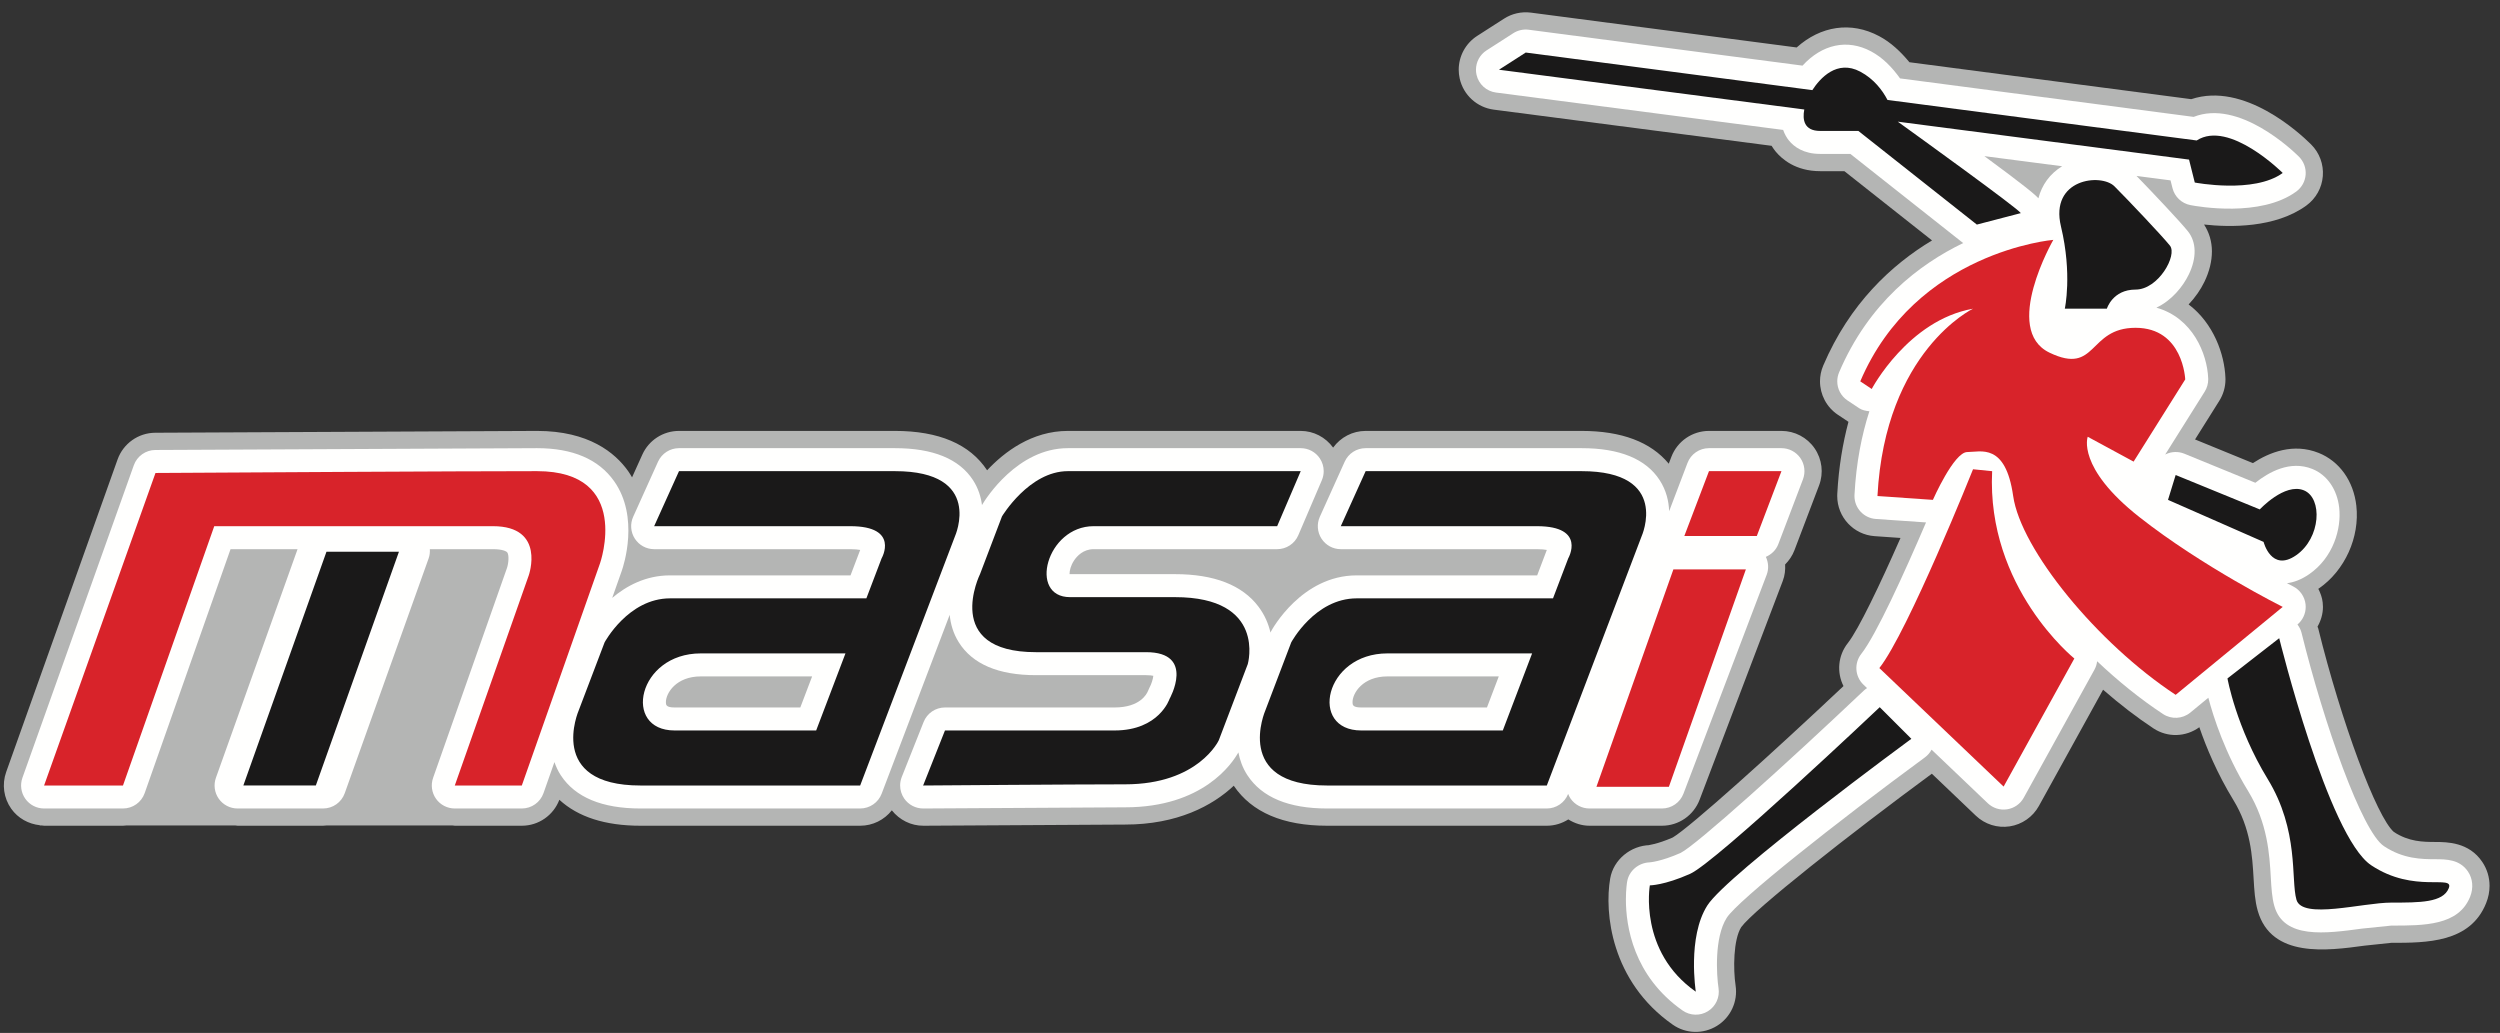
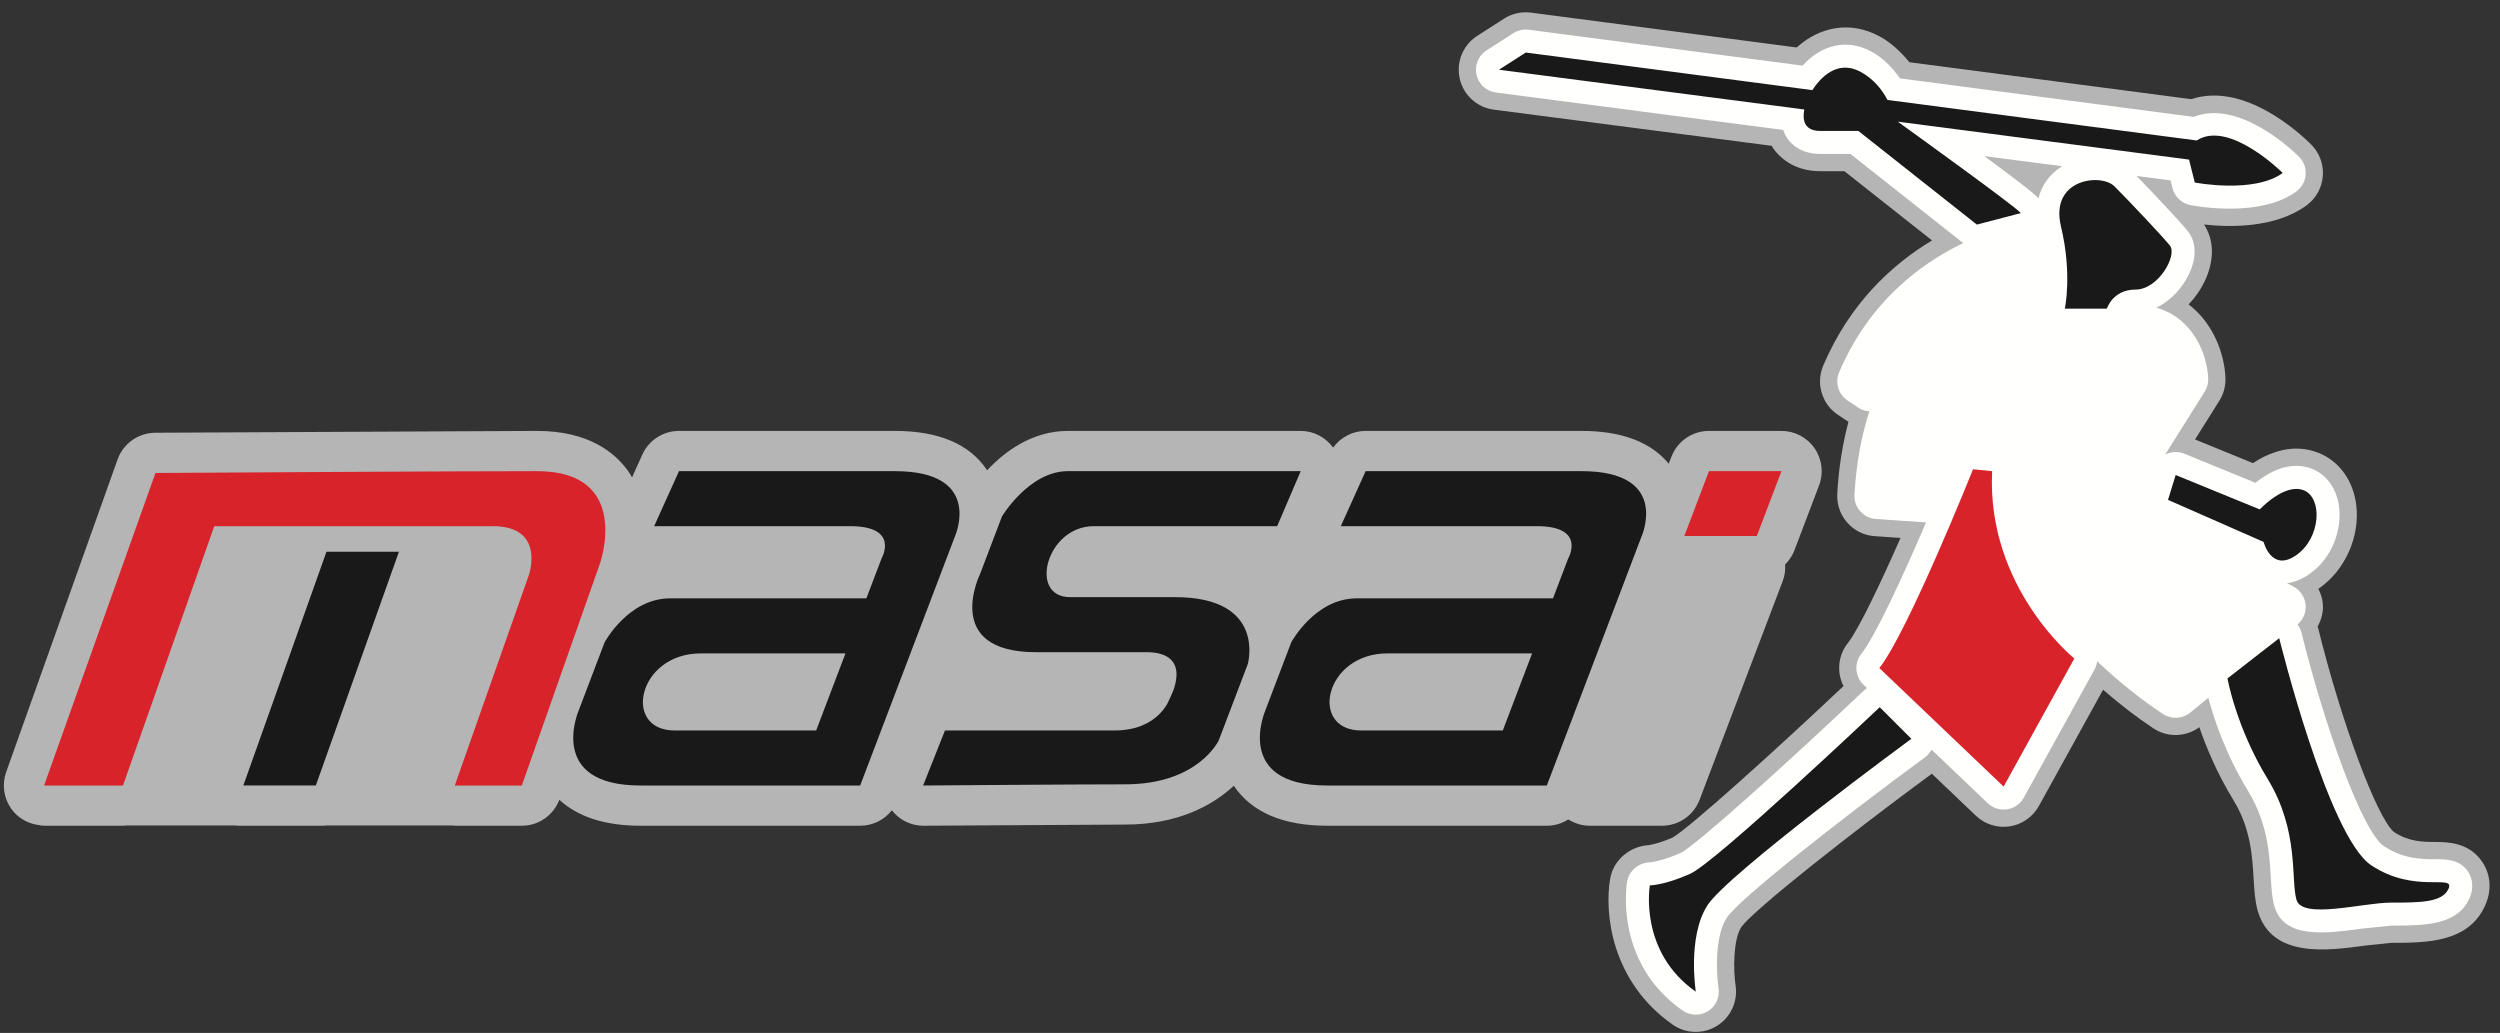
<svg xmlns="http://www.w3.org/2000/svg" width="167px" height="69px" viewBox="0 0 167 69" version="1.1">
  <rect x="0" y="0" width="167" height="69" fill="#333333" stroke="none" />
  <title>Group</title>
  <desc>Created with Sketch.</desc>
  <g id="Page-1" stroke="none" stroke-width="1" fill="none" fill-rule="evenodd">
    <g id="Masai" transform="translate(-6, -57)">
      <g id="Group" transform="translate(6.257, 57.821)">
        <path d="M165.556,56.751 C164.667,55.432 163.209,55.426 162.428,55.423 C161.596,55.42 160.656,55.411 159.654,54.755 C158.502,53.759 156.146,47.427 154.603,41.168 C154.592,41.123 154.567,41.083 154.553,41.038 C154.781,40.637 154.916,40.188 154.916,39.72 C154.916,39.62 154.909,39.52 154.898,39.42 C154.862,39.095 154.75,38.794 154.606,38.51 C154.621,38.499 154.636,38.492 154.652,38.483 C156.381,37.285 157.384,35.067 157.146,32.96 C156.959,31.308 156.019,29.99 154.631,29.434 C152.942,28.759 151.353,29.385 150.236,30.115 C148.95,29.589 147.069,28.82 146.372,28.534 L147.992,25.954 C148.262,25.525 148.404,25.029 148.404,24.524 C148.404,24.492 148.403,24.458 148.402,24.425 C148.344,22.847 147.611,20.777 145.943,19.516 C146.396,19.037 146.755,18.508 147,18.001 C147.334,17.306 147.499,16.617 147.499,15.972 C147.499,15.316 147.316,14.708 146.974,14.177 C148.681,14.365 151.734,14.428 153.817,12.902 C154.45,12.437 154.848,11.721 154.908,10.939 C154.969,10.156 154.683,9.387 154.13,8.833 C153.356,8.06 149.639,4.629 146.119,5.804 C144.867,5.64 129.216,3.589 127.292,3.336 C126.711,2.634 126.058,2.012 125.271,1.594 C123.381,0.585 121.357,0.919 119.76,2.35 C117.357,2.034 102.011,0.023 102.011,0.023 C101.381,-0.059 100.742,0.084 100.209,0.428 L98.421,1.576 C97.64,2.078 97.185,2.936 97.185,3.837 C97.185,4.033 97.207,4.23 97.251,4.427 C97.498,5.528 98.408,6.358 99.527,6.503 C99.527,6.503 115.045,8.524 118.086,8.919 C118.18,9.074 118.275,9.202 118.359,9.305 C118.763,9.793 119.684,10.613 121.326,10.613 C121.326,10.613 122.194,10.613 122.947,10.613 C123.791,11.28 126.969,13.79 128.803,15.24 C126.09,16.872 123.297,19.469 121.536,23.597 C121.389,23.94 121.319,24.298 121.319,24.652 C121.319,25.528 121.75,26.378 122.517,26.889 C122.517,26.889 123.113,27.286 123.22,27.358 C122.844,28.78 122.568,30.366 122.473,32.173 C122.471,32.221 122.47,32.267 122.47,32.316 C122.47,33.719 123.556,34.898 124.972,34.994 L126.697,35.114 C125.308,38.272 123.89,41.233 123.175,42.14 C122.513,42.98 122.431,44.1 122.888,45.009 C118.15,49.478 112.628,54.449 111.485,55.122 C110.437,55.579 109.853,55.635 109.847,55.636 L109.952,55.633 C108.672,55.666 107.523,56.6 107.304,57.861 C106.909,60.126 107.347,64.733 111.482,67.626 C112.363,68.244 113.525,68.271 114.439,67.704 C115.353,67.139 115.841,66.077 115.681,65.014 C115.517,63.936 115.525,61.948 116.059,61.108 C116.907,59.945 123.283,54.916 128.79,50.863 L131.729,53.667 C132.334,54.243 133.169,54.506 133.993,54.38 C134.816,54.253 135.534,53.751 135.938,53.023 L140.229,45.252 C141.35,46.228 142.492,47.11 143.599,47.838 C144.54,48.459 145.759,48.415 146.659,47.757 C147.129,49.123 147.85,50.849 148.931,52.619 C150.09,54.513 150.197,56.366 150.283,57.854 C150.33,58.656 150.369,59.349 150.56,60.02 C151.469,63.197 155.209,62.687 157.685,62.35 L159.481,62.16 C161.834,62.16 164.756,62.16 165.815,59.511 C165.97,59.128 166.045,58.736 166.045,58.35 C166.045,57.783 165.881,57.232 165.556,56.751 Z M113.275,52.605 L118.834,37.98 C118.97,37.625 119.01,37.252 118.99,36.884 C119.256,36.619 119.472,36.302 119.611,35.938 L121.257,31.607 C121.571,30.781 121.459,29.853 120.957,29.125 C120.456,28.398 119.628,27.964 118.744,27.964 L113.903,27.964 C112.787,27.964 111.787,28.653 111.39,29.697 L111.216,30.155 C110.019,28.705 108.068,27.964 105.39,27.964 L90.968,27.964 C90.096,27.964 89.295,28.39 88.796,29.079 C88.291,28.386 87.494,27.964 86.631,27.964 L71.079,27.964 C68.666,27.964 66.825,29.374 65.682,30.594 C64.532,28.85 62.462,27.964 59.523,27.964 L45.1,27.964 C44.044,27.964 43.085,28.583 42.651,29.545 L41.964,31.066 C41.882,30.927 41.8,30.786 41.704,30.651 C40.835,29.425 39.074,27.964 35.617,27.964 L10.528,28.084 L10.113,28.086 C8.983,28.093 7.977,28.806 7.597,29.871 L0.156,50.748 C-0.137,51.571 -0.012,52.486 0.491,53.199 C0.94,53.835 1.643,54.223 2.408,54.304 L2.397,54.32 L2.539,54.32 C2.59,54.323 2.638,54.338 2.688,54.338 L7.958,54.338 C8.035,54.338 8.111,54.327 8.186,54.32 L15.464,54.32 C15.514,54.323 15.562,54.338 15.613,54.338 L21.325,54.338 C21.404,54.338 21.479,54.327 21.556,54.32 L29.974,54.32 C30.024,54.323 30.073,54.338 30.123,54.338 L34.6,54.338 C35.718,54.338 36.712,53.645 37.108,52.604 C38.353,53.749 40.162,54.338 42.526,54.338 L57.202,54.338 C58.042,54.338 58.816,53.948 59.317,53.309 C59.828,53.952 60.6,54.343 61.429,54.338 L74.901,54.26 C78.387,54.26 80.742,53.001 82.158,51.666 C83.356,53.436 85.451,54.338 88.393,54.338 L103.07,54.338 C103.592,54.338 104.084,54.182 104.506,53.916 C104.928,54.179 105.41,54.338 105.921,54.338 L110.763,54.338 C111.878,54.338 112.878,53.648 113.275,52.605 L113.275,52.605 Z" id="Fill-1" fill="#B4B5B4" />
        <path d="M135.908,12.426 C135.693,12.183 135.063,11.641 132.3,9.609 C134.029,9.834 135.819,10.067 137.494,10.284 C136.676,10.785 136.139,11.528 135.908,12.426 Z M164.602,57.396 C164.053,56.581 163.148,56.577 162.422,56.575 C161.521,56.571 160.288,56.567 158.988,55.7 C157.518,54.719 154.987,47.536 153.484,41.444 C153.434,41.241 153.336,41.06 153.213,40.897 C153.563,40.603 153.764,40.171 153.764,39.72 C153.764,39.662 153.761,39.606 153.755,39.548 C153.696,39.032 153.381,38.579 152.915,38.346 C152.907,38.342 152.756,38.265 152.511,38.138 C152.951,38.082 153.451,37.912 153.996,37.535 C155.602,36.424 156.161,34.501 156.001,33.089 C155.862,31.866 155.19,30.899 154.203,30.504 C152.713,29.908 151.29,30.725 150.401,31.428 C149.153,30.917 145.659,29.487 145.659,29.487 C145.26,29.324 144.81,29.336 144.42,29.521 C144.404,29.528 144.39,29.54 144.375,29.548 L147.017,25.341 C147.171,25.096 147.252,24.812 147.252,24.524 C147.252,24.505 147.252,24.486 147.251,24.467 C147.188,22.783 146.194,20.405 143.79,19.731 C144.803,19.255 145.56,18.334 145.961,17.502 C146.494,16.393 146.469,15.345 145.893,14.626 C145.396,14.005 143.511,12.006 142.463,10.932 C143.546,11.073 144.354,11.179 144.735,11.228 C144.794,11.459 144.865,11.745 144.865,11.745 C145.01,12.324 145.477,12.767 146.063,12.88 C146.536,12.972 150.748,13.722 153.136,11.972 C153.497,11.708 153.725,11.297 153.76,10.85 C153.794,10.404 153.631,9.964 153.314,9.647 C152.889,9.221 149.297,5.792 146.279,6.987 C145.529,6.889 127.842,4.57 126.666,4.416 C126.133,3.671 125.505,3.023 124.731,2.611 C123.135,1.759 121.451,2.142 120.152,3.563 C118.592,3.358 101.861,1.165 101.861,1.165 C101.502,1.118 101.136,1.2 100.831,1.396 L99.044,2.545 C98.597,2.832 98.338,3.323 98.338,3.837 C98.338,3.95 98.349,4.062 98.375,4.175 C98.516,4.804 99.036,5.278 99.676,5.361 C99.676,5.361 116.707,7.579 118.856,7.858 C118.963,8.155 119.103,8.397 119.248,8.572 C119.582,8.978 120.215,9.46 121.326,9.46 C121.326,9.46 122.679,9.46 123.347,9.46 C124.098,10.054 130.845,15.386 130.845,15.386 C130.858,15.396 130.875,15.403 130.889,15.413 C127.932,16.84 124.572,19.415 122.595,24.05 C122.513,24.245 122.472,24.45 122.472,24.652 C122.472,25.153 122.717,25.637 123.156,25.93 L123.922,26.441 C124.13,26.58 124.375,26.625 124.617,26.652 C124.109,28.231 123.737,30.069 123.623,32.233 C123.622,32.26 123.621,32.287 123.621,32.315 C123.621,33.117 124.242,33.79 125.052,33.846 L128.402,34.077 C126.928,37.517 125.063,41.608 124.08,42.854 C123.588,43.476 123.65,44.37 124.224,44.917 L124.461,45.143 C124.389,45.192 124.318,45.242 124.253,45.304 C119.059,50.225 113.062,55.625 112.009,56.154 C110.672,56.745 109.926,56.785 109.919,56.786 C109.198,56.818 108.562,57.348 108.439,58.058 C108.428,58.119 108.353,58.573 108.353,59.263 C108.353,61.035 108.842,64.373 112.143,66.683 C112.646,67.035 113.312,67.052 113.834,66.728 C114.357,66.403 114.635,65.795 114.541,65.188 C114.409,64.328 114.249,61.808 115.088,60.49 C115.832,59.32 122.406,54.12 128.331,49.769 C128.517,49.632 128.666,49.455 128.773,49.256 L132.525,52.834 C132.869,53.162 133.347,53.314 133.818,53.241 C134.289,53.169 134.7,52.882 134.93,52.465 L139.654,43.91 C139.752,43.733 139.808,43.542 139.831,43.351 C141.216,44.66 142.708,45.872 144.232,46.876 C144.795,47.247 145.532,47.207 146.053,46.782 L147.26,45.788 C147.606,47.103 148.382,49.51 149.916,52.019 C151.222,54.159 151.345,56.256 151.432,57.786 C151.474,58.521 151.513,59.155 151.669,59.702 C152.303,61.92 155.08,61.542 157.531,61.209 L159.481,61.009 C161.693,61.009 163.975,61.009 164.746,59.084 C164.981,58.496 164.928,57.88 164.602,57.396 L164.602,57.396 Z" id="Fill-2" fill="#FFFFFE" />
-         <path d="M99.072,46.438 C97.4,46.438 90.671,46.438 90.671,46.438 C90.092,46.438 90.092,46.255 90.092,46.079 C90.092,45.481 90.775,44.363 92.424,44.363 C92.424,44.363 97.222,44.363 99.861,44.363 C99.481,45.362 99.317,45.792 99.072,46.438 Z M53.204,46.438 C51.533,46.438 44.803,46.438 44.803,46.438 C44.225,46.438 44.225,46.255 44.225,46.079 C44.225,45.481 44.908,44.363 46.555,44.363 C46.555,44.363 51.354,44.363 53.993,44.363 C53.612,45.362 53.449,45.792 53.204,46.438 Z M120.01,29.78 C119.722,29.364 119.25,29.116 118.744,29.116 L113.903,29.116 C113.264,29.116 112.693,29.509 112.467,30.106 L111.241,33.329 C111.219,32.668 111.054,31.941 110.607,31.251 C109.688,29.834 107.933,29.116 105.39,29.116 L90.968,29.116 C90.364,29.116 89.815,29.47 89.568,30.02 L87.909,33.697 C87.694,34.171 87.736,34.723 88.018,35.161 C88.302,35.6 88.787,35.864 89.308,35.864 L102.411,35.864 C102.719,35.864 102.921,35.889 103.072,35.915 C103.071,35.919 103.064,35.932 103.065,35.93 C103.065,35.93 102.724,36.827 102.426,37.614 C100.635,37.614 90.371,37.614 90.371,37.614 C86.696,37.614 84.724,41.211 84.642,41.366 C84.631,41.388 84.621,41.412 84.61,41.436 C84.48,40.869 84.237,40.27 83.805,39.699 C82.718,38.26 80.843,37.532 78.23,37.532 L71.22,37.532 C71.22,37.532 71.203,37.53 71.194,37.53 C71.193,37.516 71.19,37.511 71.19,37.497 C71.19,37.307 71.259,36.963 71.497,36.609 C71.685,36.33 72.102,35.864 72.798,35.864 L85.057,35.864 C85.672,35.864 86.228,35.498 86.47,34.932 L88.043,31.255 C88.126,31.062 88.166,30.856 88.166,30.652 C88.166,30.355 88.081,30.061 87.912,29.806 C87.628,29.375 87.146,29.116 86.631,29.116 L71.079,29.116 C67.71,29.116 65.588,32.5 65.357,32.886 C65.35,32.897 65.346,32.91 65.34,32.921 C65.271,32.376 65.096,31.802 64.74,31.251 C63.821,29.834 62.065,29.116 59.523,29.116 L45.1,29.116 C44.497,29.116 43.949,29.47 43.7,30.019 L42.041,33.696 C41.825,34.171 41.867,34.723 42.15,35.161 C42.433,35.6 42.919,35.864 43.44,35.864 L56.544,35.864 C56.851,35.864 57.053,35.889 57.205,35.915 C57.203,35.919 57.197,35.932 57.198,35.93 C57.198,35.93 56.857,36.827 56.558,37.614 C54.768,37.614 44.503,37.614 44.503,37.614 C42.875,37.614 41.583,38.32 40.639,39.119 L41.275,37.315 C41.402,36.954 42.465,33.718 40.763,31.317 C39.729,29.856 37.997,29.116 35.617,29.116 L10.535,29.236 L10.12,29.238 C9.474,29.242 8.899,29.65 8.682,30.258 L1.241,51.134 C1.074,51.605 1.145,52.127 1.433,52.535 C1.721,52.944 2.188,53.186 2.688,53.186 L7.958,53.186 C8.61,53.186 9.19,52.776 9.407,52.16 C9.407,52.16 14.504,37.68 15.143,35.864 C15.708,35.864 17.447,35.864 19.62,35.864 L14.167,51.133 C13.999,51.604 14.069,52.126 14.357,52.535 C14.645,52.944 15.114,53.186 15.613,53.186 L21.325,53.186 C21.975,53.186 22.553,52.779 22.772,52.166 L28.379,36.471 C28.449,36.274 28.468,36.068 28.456,35.864 C30.889,35.864 32.673,35.864 32.673,35.864 C33.303,35.864 33.571,36.002 33.63,36.084 C33.755,36.256 33.721,36.782 33.61,37.118 L28.674,51.14 C28.509,51.611 28.582,52.131 28.869,52.538 C29.158,52.945 29.625,53.186 30.123,53.186 L34.6,53.186 C35.252,53.186 35.833,52.776 36.049,52.16 L36.779,50.087 C36.886,50.385 37.016,50.682 37.205,50.97 C38.169,52.441 39.958,53.186 42.526,53.186 L57.202,53.186 C57.84,53.186 58.412,52.792 58.638,52.197 L63.182,40.25 C63.242,40.858 63.416,41.484 63.783,42.074 C64.693,43.537 66.428,44.28 68.943,44.28 L76.302,44.28 C76.536,44.28 76.689,44.301 76.785,44.323 C76.764,44.533 76.66,44.875 76.525,45.122 C76.495,45.177 76.445,45.293 76.422,45.35 C76.349,45.532 75.901,46.438 74.199,46.438 L62.867,46.438 C62.237,46.438 61.672,46.822 61.44,47.408 L59.98,51.084 C59.908,51.267 59.872,51.457 59.872,51.648 C59.872,51.954 59.964,52.257 60.141,52.517 C60.429,52.938 60.909,53.189 61.419,53.186 L74.901,53.108 C80.098,53.108 82.054,50.181 82.466,49.439 C82.566,49.951 82.746,50.472 83.073,50.97 C84.036,52.441 85.826,53.186 88.393,53.186 L103.07,53.186 C103.701,53.186 104.264,52.799 104.495,52.213 C104.537,52.322 104.59,52.426 104.656,52.523 C104.943,52.938 105.416,53.186 105.921,53.186 L110.763,53.186 C111.4,53.186 111.972,52.792 112.198,52.197 L117.758,37.572 C117.907,37.179 117.878,36.751 117.703,36.377 C118.076,36.215 118.384,35.923 118.534,35.529 L120.181,31.198 C120.359,30.725 120.296,30.195 120.01,29.78 L120.01,29.78 Z" id="Fill-3" fill="#FFFFFE" />
-         <path d="M136.904,15.202 C136.904,15.202 127.711,15.97 124.009,24.653 L124.774,25.163 C124.774,25.163 127.201,20.566 131.542,19.8 C131.542,19.8 125.669,22.609 125.157,32.314 L128.861,32.57 C128.861,32.57 130.264,29.376 131.158,29.376 C132.053,29.376 133.713,28.738 134.223,32.314 C134.734,35.889 139.842,42.147 145.077,45.594 L152.228,39.72 C152.228,39.72 146.865,37.038 142.651,33.718 C138.437,30.398 139.203,28.355 139.203,28.355 L142.268,30.015 L145.716,24.524 C145.716,24.524 145.588,21.076 142.396,21.076 C139.203,21.076 139.842,24.269 136.65,22.737 C133.457,21.204 136.904,15.202 136.904,15.202" id="Fill-4" fill="#D8232A" />
        <path d="M132.818,30.654 L131.542,30.526 C131.542,30.526 127.2,41.379 125.284,43.806 L133.584,51.723 L138.309,43.167 C138.309,43.167 132.435,38.444 132.818,30.654" id="Fill-5" fill="#D8232A" />
        <path d="M32.673,34.328 C36.227,34.328 35.063,37.617 35.063,37.617 L30.123,51.651 L34.6,51.651 L39.826,36.805 C39.826,36.805 41.988,30.652 35.617,30.652 C30.36,30.652 15.504,30.742 10.129,30.774 L2.688,51.651 L7.958,51.651 L14.055,34.328 C14.055,34.328 29.119,34.328 32.673,34.328" id="Fill-6" fill="#D8232A" />
        <polyline id="Fill-7" fill="#D8232A" points="113.903 30.652 118.744 30.652 117.098 34.983 112.256 34.983 113.903 30.652" />
-         <polyline id="Fill-8" fill="#D8232A" points="111.525 37.215 116.367 37.215 111.225 51.736 106.385 51.736 111.525 37.215" />
        <path d="M15.999,51.648 L20.841,51.648 L26.392,36.035 L21.551,36.035 L15.999,51.648 Z M78.23,39.068 L71.22,39.068 C68.417,39.068 69.643,34.328 72.798,34.328 C75.952,34.328 85.057,34.328 85.057,34.328 L86.631,30.652 C86.631,30.652 73.674,30.652 71.079,30.652 C68.484,30.652 66.675,33.675 66.675,33.675 L65.212,37.522 C65.212,37.522 62.635,42.744 68.943,42.744 L76.302,42.744 C79.632,42.744 77.867,45.869 77.867,45.869 C77.867,45.869 77.179,47.974 74.199,47.974 C71.221,47.974 62.867,47.974 62.867,47.974 L61.408,51.651 C61.408,51.651 71.645,51.572 74.901,51.572 C79.807,51.572 81.159,48.627 81.159,48.627 L83.095,43.538 C83.095,43.538 84.363,39.068 78.23,39.068 Z M100.131,47.974 C100.131,47.974 94.176,47.974 90.671,47.974 C87.166,47.974 88.202,42.826 92.424,42.826 C95.402,42.826 102.088,42.826 102.088,42.826 L100.131,47.974 Z M105.39,30.652 C102.544,30.652 90.968,30.652 90.968,30.652 L89.308,34.328 C89.308,34.328 99.082,34.328 102.411,34.328 C105.74,34.328 104.501,36.476 104.501,36.476 L103.484,39.149 C103.484,39.149 93.169,39.149 90.371,39.149 C87.573,39.149 85.997,42.091 85.997,42.091 L84.268,46.635 C84.268,46.635 82.085,51.651 88.393,51.651 C91.4,51.651 103.07,51.651 103.07,51.651 L109.403,35.001 C109.403,35.001 111.348,30.652 105.39,30.652 Z M54.263,47.974 C54.263,47.974 48.308,47.974 44.803,47.974 C41.298,47.974 42.335,42.826 46.555,42.826 C49.534,42.826 56.22,42.826 56.22,42.826 L54.263,47.974 Z M59.523,30.652 C56.676,30.652 45.1,30.652 45.1,30.652 L43.44,34.328 C43.44,34.328 53.214,34.328 56.544,34.328 C59.874,34.328 58.634,36.476 58.634,36.476 L57.617,39.149 C57.617,39.149 47.3,39.149 44.503,39.149 C41.705,39.149 40.129,42.091 40.129,42.091 L38.401,46.635 C38.401,46.635 36.218,51.651 42.526,51.651 C45.533,51.651 57.202,51.651 57.202,51.651 L63.536,35.001 C63.536,35.001 65.48,30.652 59.523,30.652 Z M145.971,9.84 L146.354,11.372 C146.354,11.372 150.312,12.137 152.228,10.733 C152.228,10.733 148.653,7.158 146.482,8.562 L125.828,5.856 C125.487,5.205 124.924,4.454 124.009,3.966 C122.45,3.135 121.314,4.415 120.807,5.199 L101.662,2.689 L99.874,3.837 L120.269,6.493 C120.14,7.164 120.244,7.925 121.326,7.925 C122.986,7.925 123.881,7.925 123.881,7.925 L131.797,14.181 L134.734,13.415 C134.503,13.068 127.782,8.22 126.514,7.306 L145.971,9.84 Z M144.694,15.586 C144.183,14.948 141.885,12.521 140.99,11.627 C140.097,10.733 136.65,11.116 137.416,14.309 C138.181,17.502 137.672,19.8 137.672,19.8 L140.481,19.8 C140.481,19.8 140.863,18.523 142.396,18.523 C143.928,18.523 145.205,16.224 144.694,15.586 Z M153.122,36.272 C154.782,35.123 154.909,32.441 153.634,31.93 C152.356,31.419 150.696,33.208 150.696,33.208 L145.077,30.909 L144.566,32.57 L150.951,35.378 C150.951,35.378 151.463,37.421 153.122,36.272 Z M158.138,56.978 C155.257,55.057 151.994,41.811 151.994,41.811 L148.538,44.498 C148.538,44.498 149.115,47.763 151.225,51.218 C153.338,54.673 152.761,57.936 153.146,59.281 C153.529,60.624 157.56,59.473 159.481,59.473 C161.4,59.473 162.935,59.473 163.319,58.514 C163.703,57.553 161.015,58.898 158.138,56.978 Z M112.639,57.553 C110.912,58.322 109.952,58.322 109.952,58.322 C109.952,58.322 109.184,62.738 113.023,65.424 C113.023,65.424 112.448,61.778 113.792,59.665 C115.136,57.553 127.422,48.531 127.422,48.531 L125.309,46.419 C125.309,46.419 114.367,56.785 112.639,57.553 L112.639,57.553 Z" id="Fill-9" fill="#1A1919" />
      </g>
    </g>
  </g>
</svg>